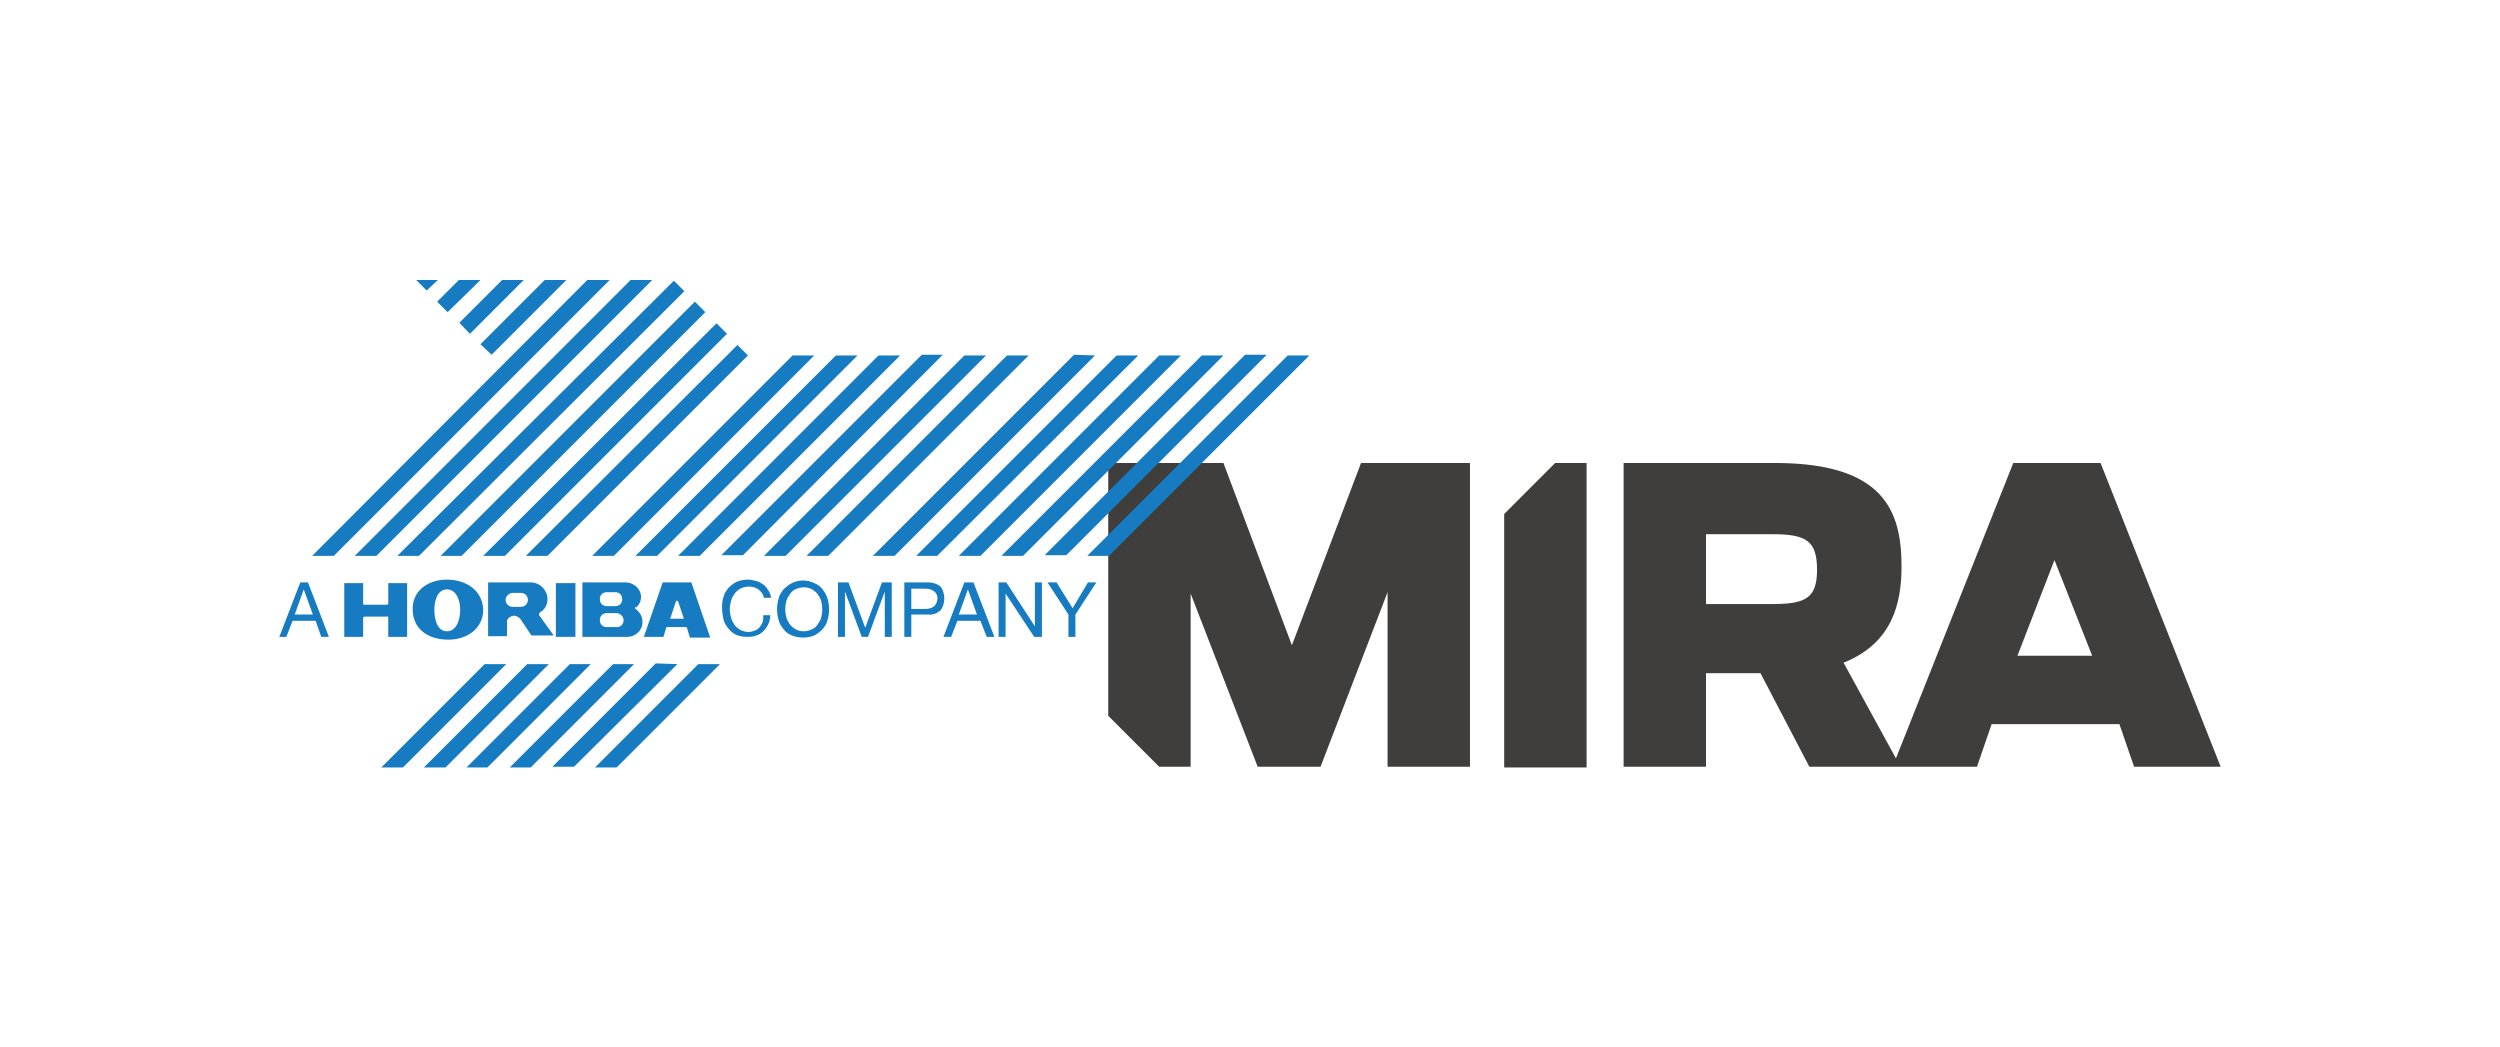
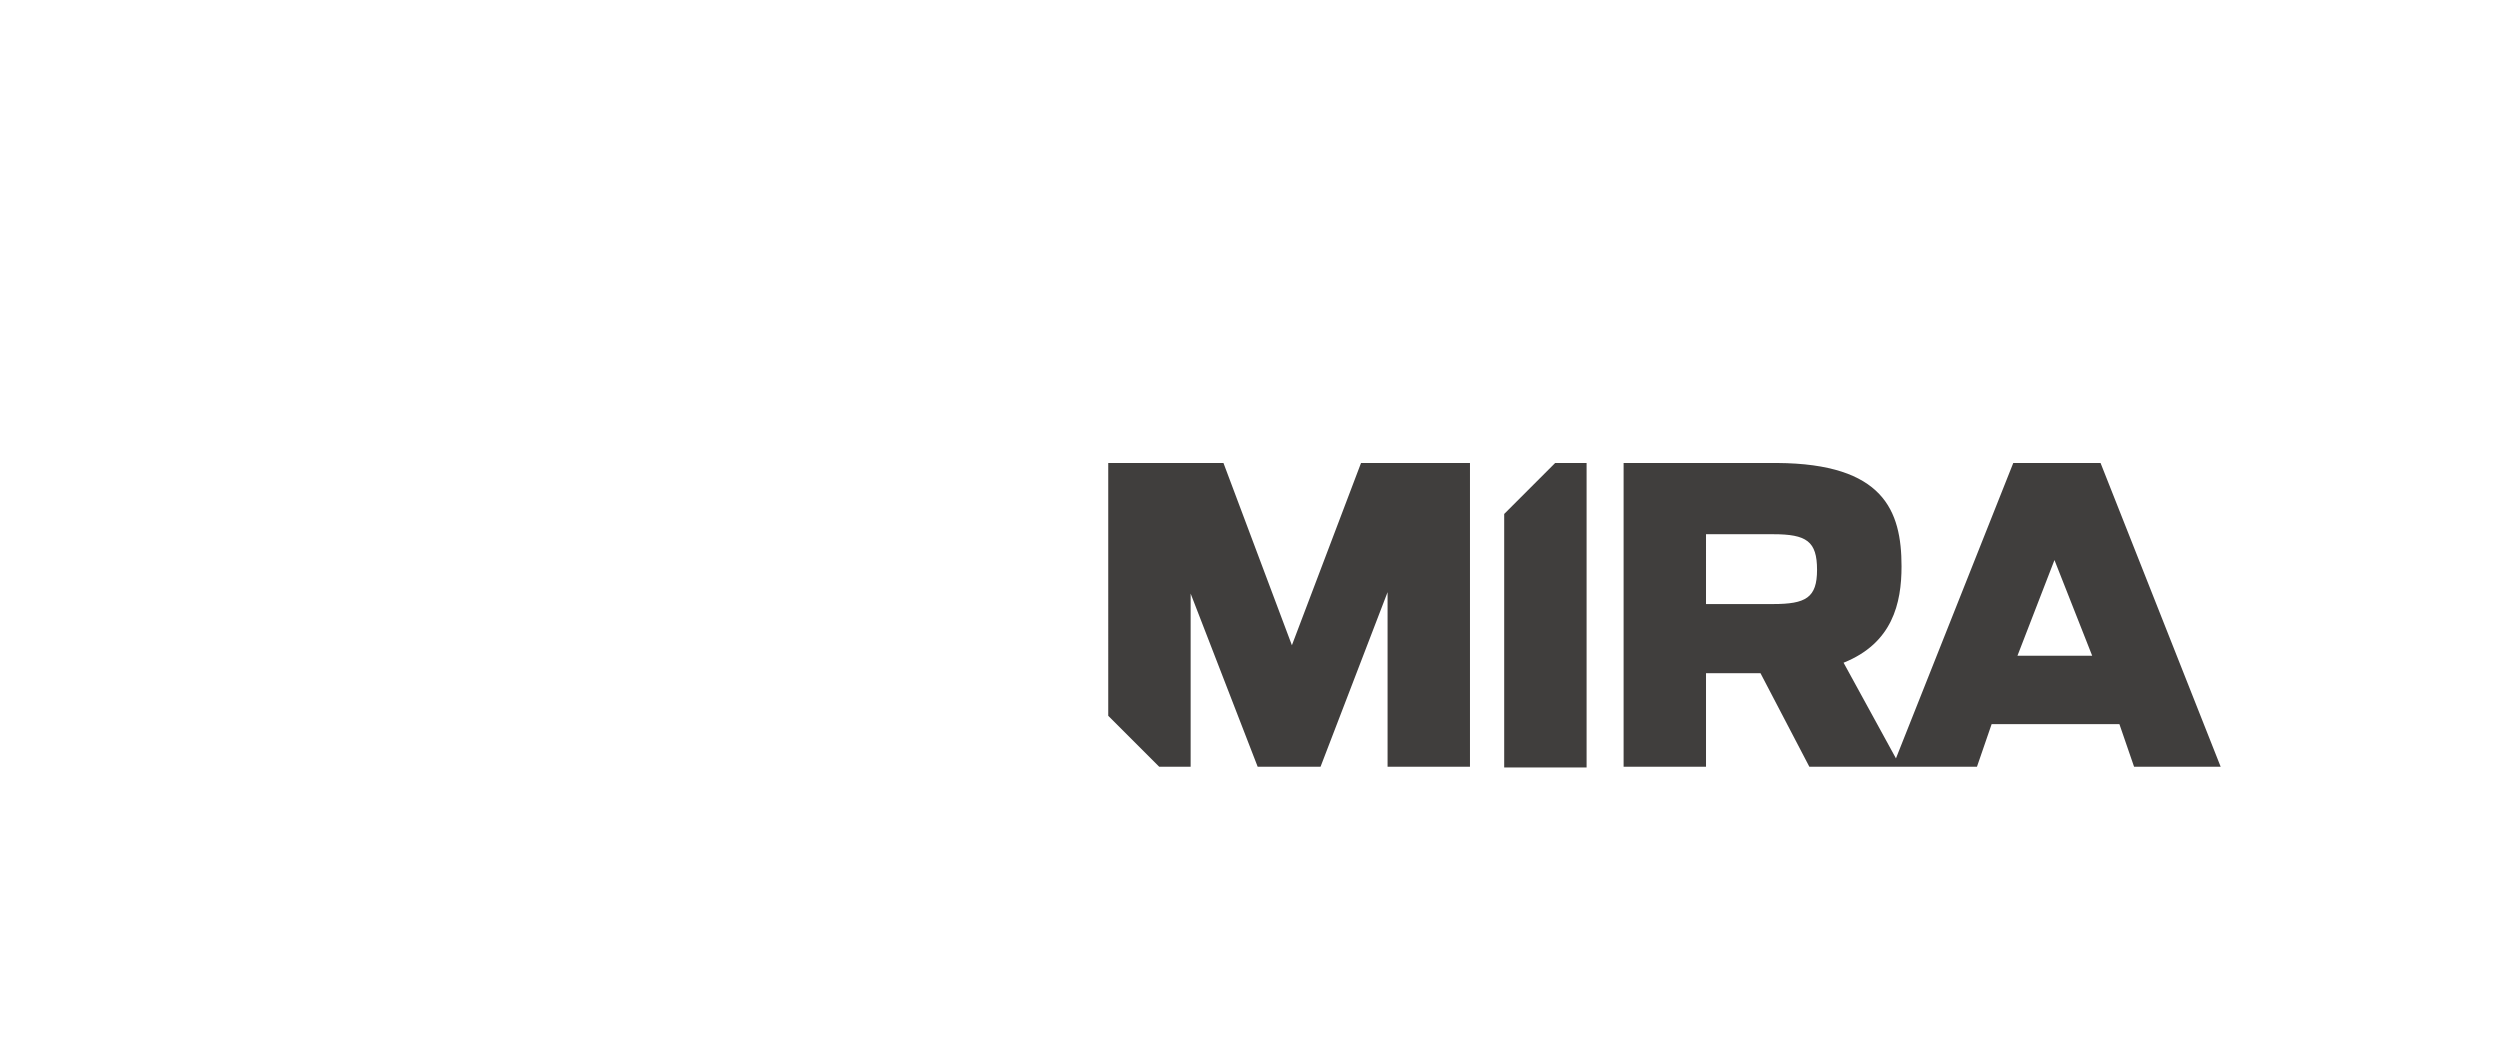
<svg xmlns="http://www.w3.org/2000/svg" xmlns:xlink="http://www.w3.org/1999/xlink" version="1.1" id="Layer_1" x="0px" y="0px" viewBox="0 0 358 150" style="enable-background:new 0 0 358 150;" xml:space="preserve">
  <style type="text/css"> .st0{clip-path:url(#SVGID_00000176723656275641441020000007450855145219074494_);} .st1{fill:#403E3D;} .st2{fill:#167BC0;} </style>
  <g>
    <g>
      <defs>
        <rect id="SVGID_1_" x="39.9" y="40.1" width="278.1" height="69.8" />
      </defs>
      <clipPath id="SVGID_00000140015943875080022050000017528857899985297826_">
        <use xlink:href="#SVGID_1_" style="overflow:visible;" />
      </clipPath>
      <g style="clip-path:url(#SVGID_00000140015943875080022050000017528857899985297826_);">
-         <path class="st1" d="M210.5,66.3v43.5h-11.8v-25l-9.6,25h-9L170.5,85v24.8H166l-7.3-7.3V66.3h16.5l9.8,26.1l9.9-26.1L210.5,66.3z M232.5,109.9V66.3h22c15.2,0.1,17.8,6.8,17.8,14.8c0,5.3-1.3,11-8.3,13.8l7.5,13.7l16.8-42.3h12.5l17.2,43.5h-12.4l-2.1-6.1 h-18.3l-2.1,6.1h-24l-7-13.4h-7.8v13.4H232.5z M288.9,93.9h10.7l-5.4-13.7L288.9,93.9z M244.2,86.5h9.7c4.7,0,6.3-0.9,6.3-4.9 c0-4.1-1.5-5.1-6.3-5.1h-9.6V86.5z M222.7,66.3l-7.3,7.3v36.3h11.8V66.3H222.7z" />
-         <path class="st2" d="M85.2,109.9h3.1l14.8-14.8H100L85.2,109.9z M75.5,95.1l-14.8,14.8h3.1l14.8-14.8H75.5z M81.6,95.1 l-14.8,14.8h3l14.8-14.8H81.6z M55.6,88.5v2.7h2.7v-7.7h-2.7v2.9c0,0.1-0.1,0.2-0.2,0.2c0,0,0,0,0,0h-3.2c-0.2,0-0.2-0.1-0.2-0.2 v-2.9h-2.7v7.7h2.7v-2.7c0-0.1,0.1-0.2,0.2-0.2c0,0,0,0,0,0h3.2C55.5,88.2,55.6,88.3,55.6,88.5z M87.8,95.1L73,109.9h3l14.8-14.8 H87.8z M69.4,95.1l-14.8,14.8h3.1l14.8-14.8H69.4z M67.3,47.8l7.7-7.7h-3.1l-6.1,6.1C65.7,46.2,67.3,47.8,67.3,47.8z M68.8,40.1 h-3.1l-3.1,3.1l1.5,1.5L68.8,40.1L68.8,40.1z M84.1,40.1L44.7,79.6h3.1l39.5-39.5L84.1,40.1z M62.7,40.1h-3.1l1.5,1.5 C61.1,41.6,62.7,40.1,62.7,40.1z M42.2,88l1.3-3.6l0,0l1.3,3.6H42.2z M43,83.4l-3,7.8h1l0.9-2.3h3.3l0.8,2.3h1.1l-3-7.8H43z M70.4,50.8l10.7-10.7H78l-9.2,9.2L70.4,50.8L70.4,50.8z M181.4,50.8h-3.1l-28.7,28.7h3.1L181.4,50.8z M135,50.8h-3l-28.7,28.7 h3.1L135,50.8L135,50.8z M137.3,88l1.3-3.6l0,0l1.3,3.6H137.3z M138.1,83.4l-3,7.8h1.1l0.9-2.3h3.3l0.9,2.3h1.1l-3-7.8H138.1z M184.4,50.9l-28.7,28.7h3.1l28.7-28.7L184.4,50.9z M153.6,87.1l-2.3-3.7H150l3,4.6v3.2h1V88l3-4.6h-1.2L153.6,87.1L153.6,87.1z M148.2,89.7L148.2,89.7l-4.1-6.3H143v7.8h1v-6.2l0,0l4.1,6.2h1.1v-7.8h-1L148.2,89.7L148.2,89.7z M133.8,86.8 c-0.4,0.3-0.8,0.4-1.3,0.4h-2v-2.9h2c0.5,0,0.9,0.1,1.3,0.4C134.4,85.2,134.4,86.1,133.8,86.8z M134.7,84 c-0.5-0.4-1.1-0.6-1.8-0.6h-3.4v7.8h1V88h2.4c0.7,0.1,1.3-0.2,1.8-0.6C135.4,86.4,135.4,85,134.7,84L134.7,84z M109.2,89.1 c-0.1,0.3-0.3,0.5-0.4,0.7c-0.2,0.2-0.4,0.4-0.7,0.5c-0.3,0.1-0.6,0.2-0.9,0.2c-0.4,0-0.8-0.1-1.2-0.3c-0.3-0.2-0.6-0.4-0.8-0.7 c-0.2-0.3-0.4-0.6-0.5-1c-0.1-0.4-0.2-0.8-0.2-1.3c0-0.4,0.1-0.8,0.2-1.2c0.1-0.4,0.3-0.7,0.5-1c0.2-0.3,0.5-0.5,0.8-0.7 c0.4-0.2,0.8-0.3,1.2-0.3c0.5,0,1,0.1,1.4,0.4c0.4,0.3,0.7,0.7,0.8,1.2h1c0-0.4-0.2-0.8-0.4-1.1c-0.2-0.3-0.4-0.6-0.7-0.8 c-0.3-0.2-0.6-0.4-1-0.5c-0.4-0.1-0.8-0.2-1.2-0.2c-0.5,0-1.1,0.1-1.6,0.3c-0.4,0.2-0.8,0.5-1.2,0.9c-0.3,0.4-0.6,0.8-0.7,1.3 c-0.2,0.5-0.2,1.1-0.2,1.6c0,0.5,0.1,1.1,0.2,1.6c0.1,0.5,0.4,0.9,0.7,1.3c0.3,0.4,0.7,0.7,1.1,0.9c0.5,0.2,1,0.3,1.6,0.3 c0.9,0,1.7-0.2,2.3-0.8c0.6-0.6,1-1.4,1-2.3h-1C109.3,88.6,109.3,88.9,109.2,89.1L109.2,89.1z M117.6,88.4 c-0.1,0.4-0.3,0.7-0.5,1c-0.2,0.3-0.5,0.6-0.8,0.7c-0.8,0.4-1.7,0.4-2.4,0c-0.3-0.2-0.6-0.4-0.8-0.7c-0.2-0.3-0.4-0.6-0.5-1 c-0.2-0.8-0.2-1.6,0-2.3c0.1-0.4,0.3-0.7,0.5-1c0.2-0.3,0.5-0.6,0.8-0.7c0.8-0.4,1.7-0.4,2.4,0c0.3,0.2,0.6,0.4,0.8,0.7 c0.2,0.3,0.4,0.6,0.5,1C117.8,86.9,117.8,87.7,117.6,88.4z M117.8,84.4c-0.3-0.4-0.7-0.7-1.2-0.9c-1-0.5-2.2-0.5-3.2,0 c-0.4,0.2-0.8,0.5-1.2,0.9c-0.3,0.4-0.6,0.8-0.7,1.3c-0.3,1-0.3,2.1,0,3.1c0.1,0.5,0.4,0.9,0.7,1.3c0.3,0.4,0.7,0.7,1.2,0.9 c1,0.4,2.2,0.4,3.2,0c0.4-0.2,0.8-0.5,1.2-0.9c0.3-0.4,0.6-0.8,0.7-1.3c0.3-1,0.3-2.1,0-3.1C118.4,85.3,118.1,84.8,117.8,84.4z M123.9,89.9l-2.4-6.5H120v7.8h1v-6.5l0,0l2.4,6.5h0.9l2.4-6.5l0,0v6.5h1v-7.8h-1.4L123.9,89.9L123.9,89.9z M153.8,50.8L125,79.6 h3.1l28.7-28.7L153.8,50.8z M93.9,95l-14.8,14.8h3.1L97,95.1L93.9,95z M78.4,79.6l28.7-28.7l-1.5-1.5L75.3,79.6H78.4z M118.6,79.6l28.7-28.7h-3.1l-28.7,28.7H118.6z M87.9,79.6l28.7-28.7h-3.1L84.8,79.6H87.9z M100.2,79.6l28.7-28.7h-3.1L97.1,79.6 H100.2z M88.3,89.8h-1.4c-0.6,0-1-0.4-1-1s0.4-1,1-1h1.4c0.5,0,1,0.5,1,1C89.3,89.4,88.9,89.8,88.3,89.8z M86.9,84.8h1.2 c0.6,0,1,0.4,1,1s-0.4,1-1,1h-1.2c-0.6,0-1-0.4-1-1S86.3,84.8,86.9,84.8z M91.2,86.9c0.4-0.4,0.6-0.9,0.6-1.4 c0-1.1-0.9-2-2.1-2.1h-6.3v7.8h6.4c1.2,0,2.2-0.9,2.2-2.1c0,0,0-0.1,0-0.1c0-0.7-0.4-1.4-1-1.8c0-0.1-0.1-0.1-0.1-0.2 C91,87,91.1,86.9,91.2,86.9L91.2,86.9z M53.9,79.6l39.5-39.5h-3.1L50.8,79.6L53.9,79.6z M97.9,88.6c0,0-0.1,0-0.1,0h-1.7 c-0.1,0-0.1,0-0.1,0c0,0,0-0.1,0-0.1l0.8-2.4c0,0,0.1-0.1,0.1-0.1s0.2,0.1,0.2,0.1l0.8,2.4C97.9,88.4,97.9,88.6,97.9,88.6z M94.9,83.4l-2.7,7.8H95l0.4-1.3c0-0.1,0-0.1,0.1-0.1c0,0,0.1,0,0.2,0h2.4c0.1,0,0.2,0,0.2,0c0,0.1,0.1,0.1,0.1,0.2l0.4,1.3h2.9 L99,83.4H94.9z M94.1,79.6l28.7-28.7h-3.1L91,79.6L94.1,79.6z M112.5,79.6l28.7-28.7h-3.1l-28.7,28.7H112.5z M134.2,79.6 L163,50.9h-3.1l-28.7,28.7L134.2,79.6z M82.4,91.2v-7.7h-2.8v7.7H82.4z M65.9,87.3c0,1.4-0.5,3.1-1.9,3.1s-1.8-1.7-1.8-3.1 s0.5-2.9,1.8-2.9S65.9,85.9,65.9,87.3z M59.1,87.3c0,2.6,2,4.3,5.1,4.3c2.8,0,5-1.7,5-4.3C69.1,84.6,66.8,83,64,83 S59,84.7,59.1,87.3L59.1,87.3z M146.5,79.6l28.7-28.7h-3.1l-28.7,28.7H146.5z M140.4,79.6l28.7-28.7H166l-28.7,28.7H140.4z M60,79.6l38-37.9l-1.5-1.5l0,0L56.9,79.6H60z M74.6,86.9h-1.2c-0.6,0-1-0.5-1-1s0.5-1,1-1h1.2c0.6,0,1,0.5,1,1 S75.2,86.9,74.6,86.9L74.6,86.9L74.6,86.9z M78.4,85.8c0-1.3-1.1-2.4-2.4-2.4h-6.1v7.7h2.7v-2.1c0-0.4,0.4-0.7,0.8-0.8 c0.4-0.1,0.8,0.1,1.1,0.4l1.6,2.4h3.2l-2.1-2.9c0-0.1,0-0.1,0-0.2c0-0.1,0.1-0.1,0.1-0.2C77.9,87.4,78.4,86.7,78.4,85.8 L78.4,85.8z M66.1,79.6L101,44.7l-1.5-1.5L63.1,79.6L66.1,79.6z M72.3,79.6l31.8-31.8l-1.5-1.5L69.2,79.6L72.3,79.6z" />
+         <path class="st1" d="M210.5,66.3v43.5h-11.8v-25l-9.6,25h-9L170.5,85v24.8H166l-7.3-7.3V66.3h16.5l9.8,26.1l9.9-26.1L210.5,66.3z M232.5,109.9V66.3h22c15.2,0.1,17.8,6.8,17.8,14.8c0,5.3-1.3,11-8.3,13.8l7.5,13.7l16.8-42.3h12.5l17.2,43.5h-12.4l-2.1-6.1 h-18.3l-2.1,6.1h-24l-7-13.4h-7.8v13.4H232.5z M288.9,93.9h10.7l-5.4-13.7L288.9,93.9z M244.2,86.5h9.7c4.7,0,6.3-0.9,6.3-4.9 c0-4.1-1.5-5.1-6.3-5.1h-9.6V86.5z M222.7,66.3l-7.3,7.3v36.3h11.8V66.3z" />
      </g>
    </g>
  </g>
</svg>